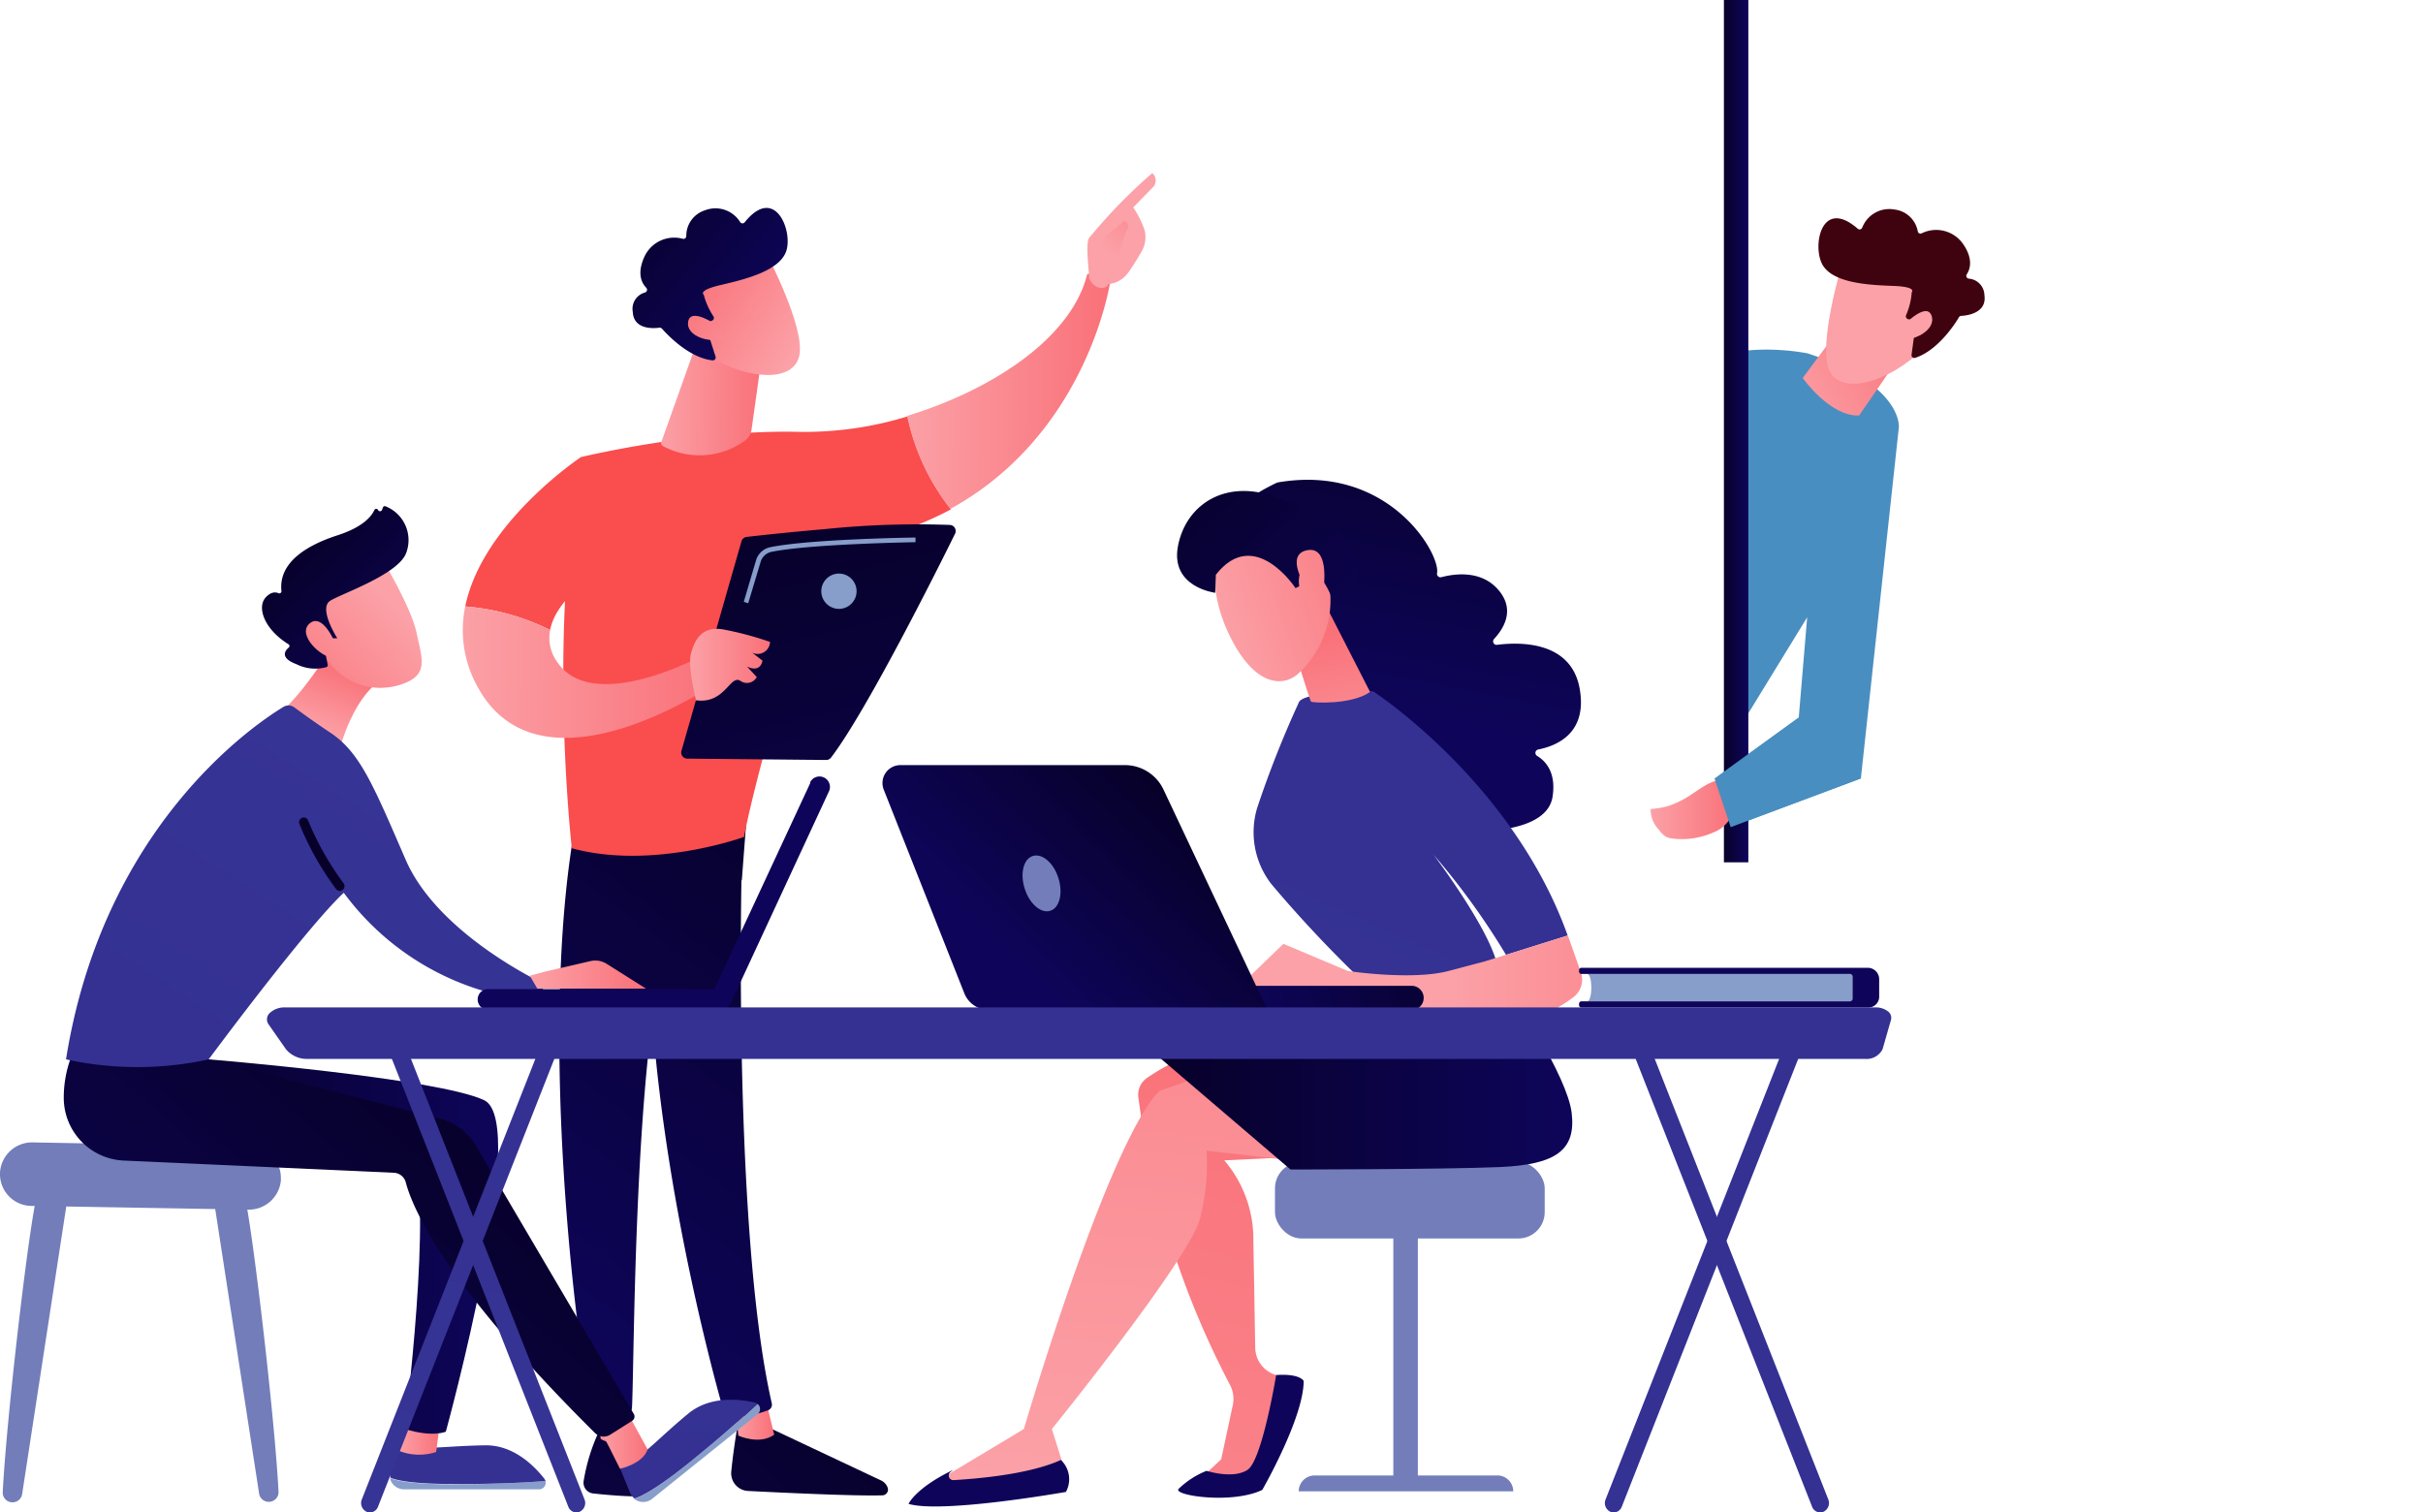
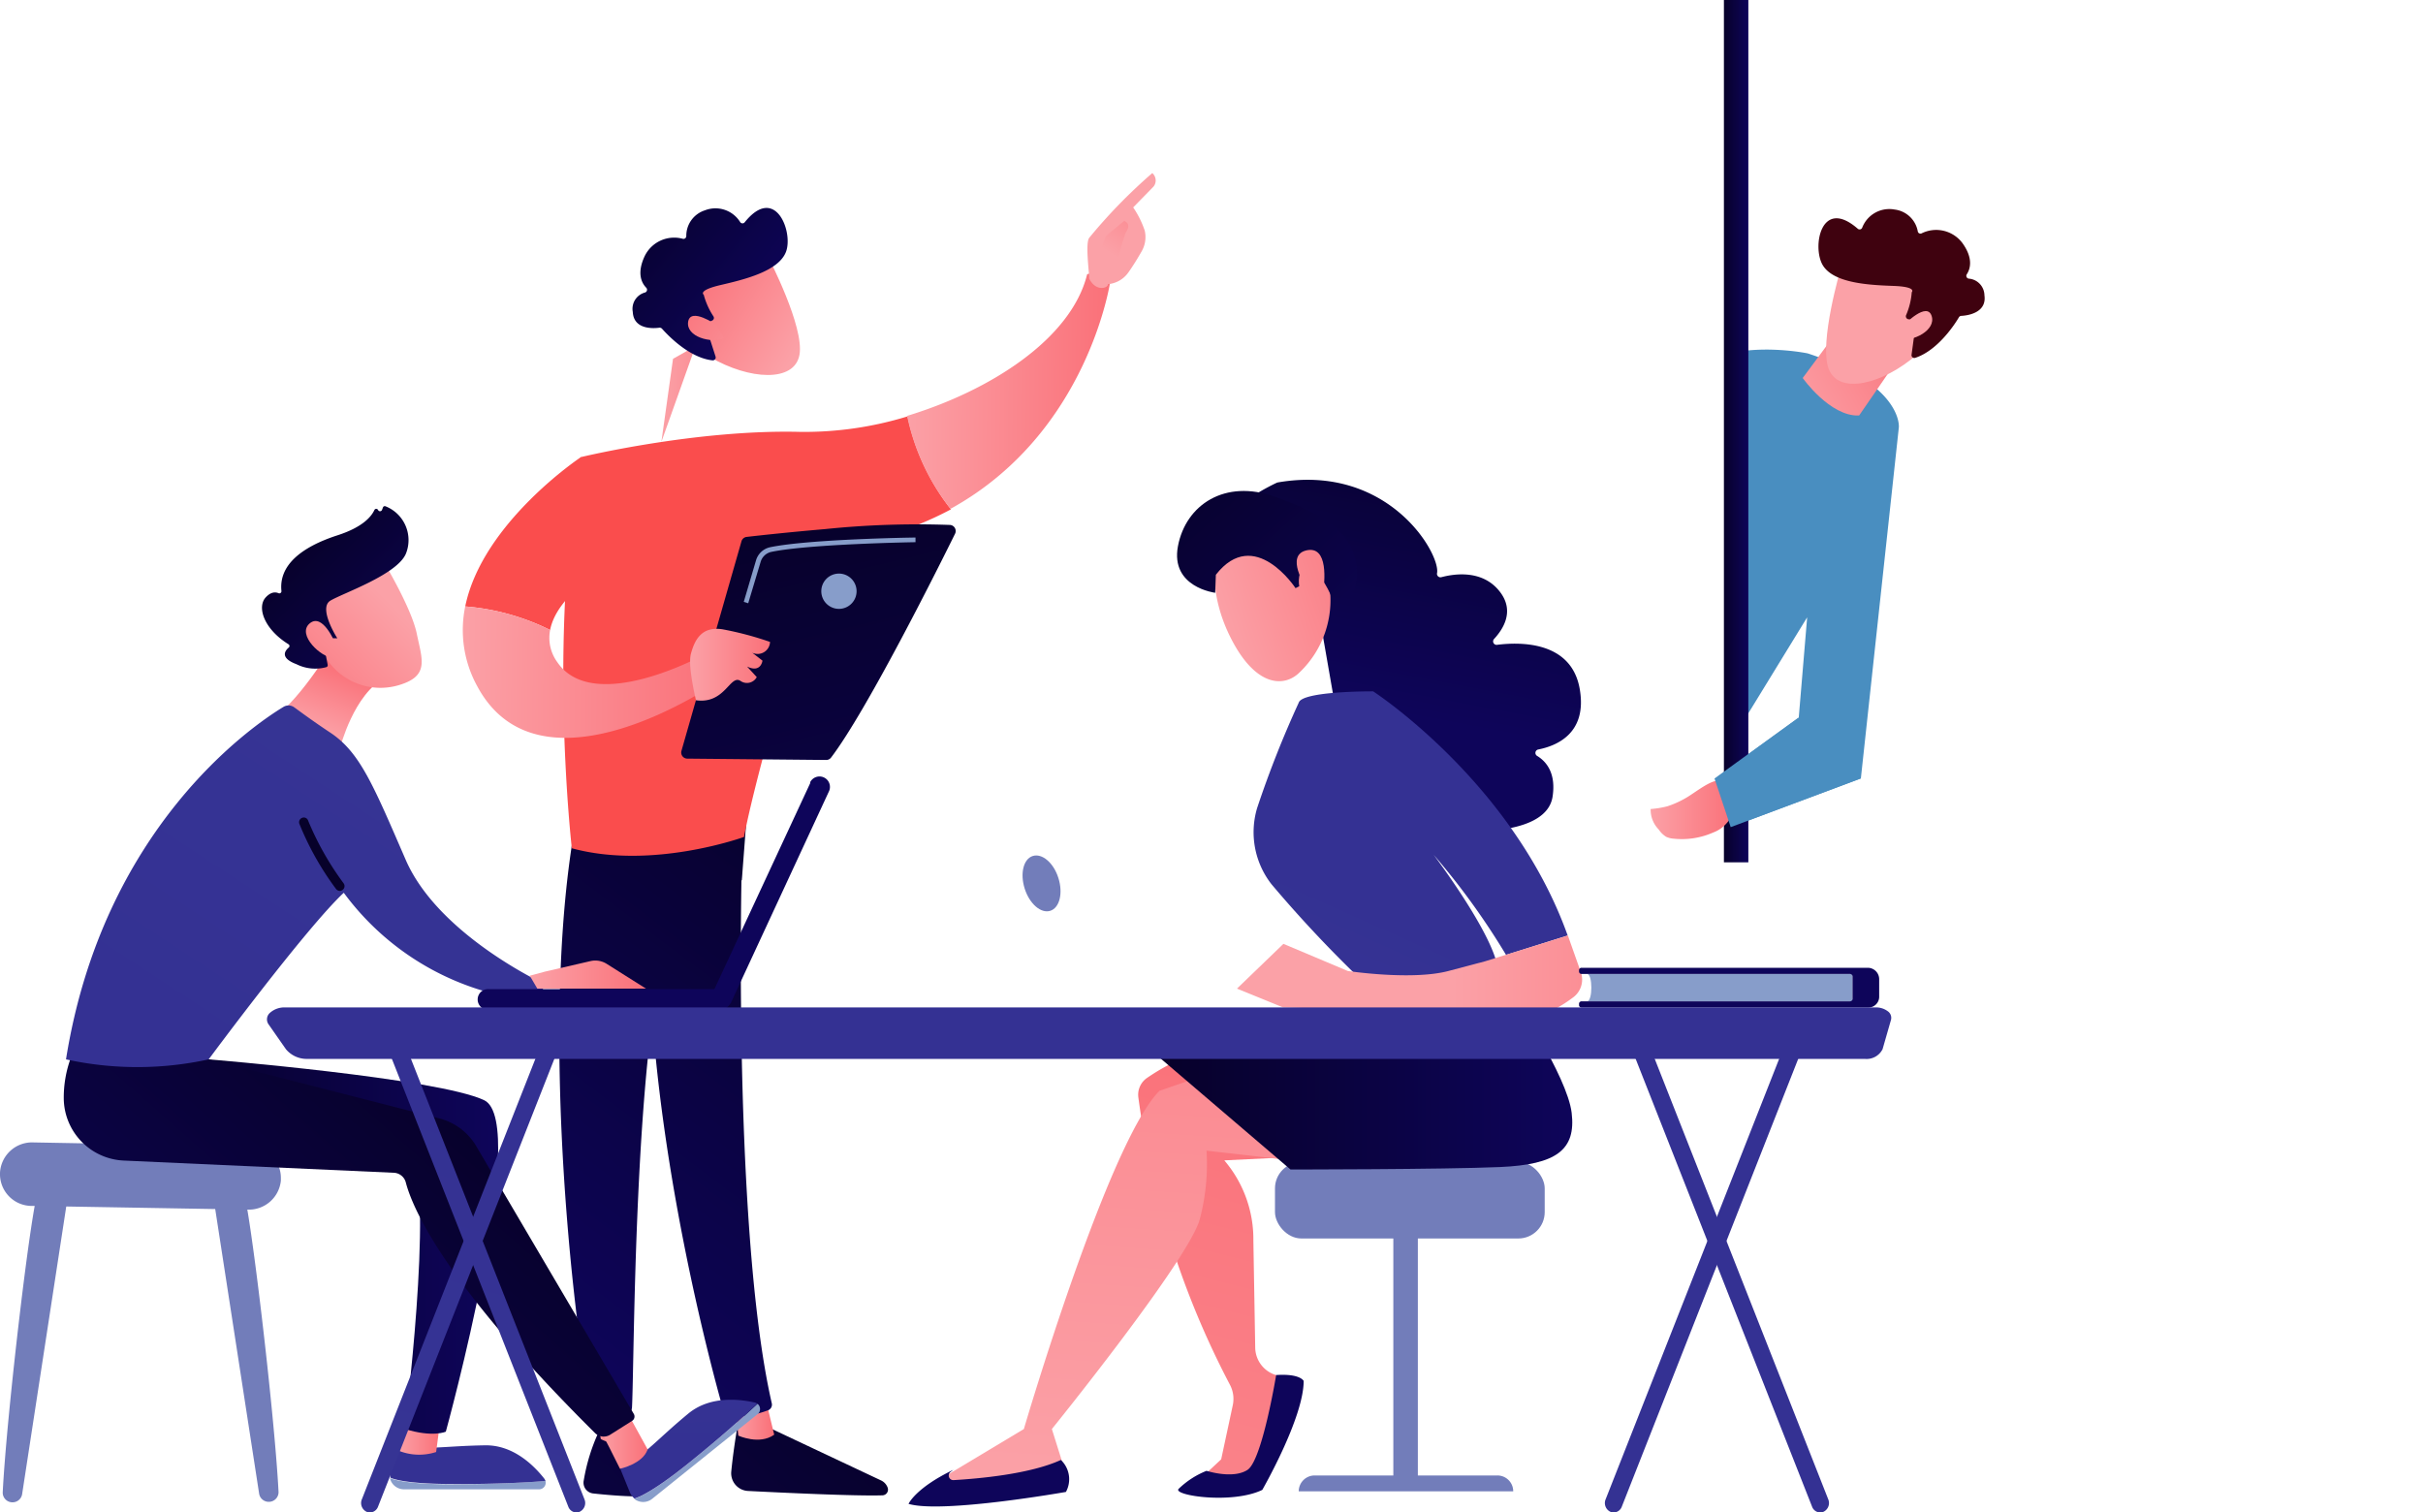
<svg xmlns="http://www.w3.org/2000/svg" xmlns:xlink="http://www.w3.org/1999/xlink" width="250" height="156.05" viewBox="0 0 250 156.05">
  <defs>
    <style>
      .a, .bn {
        fill: none;
      }

      .b {
        fill: url(#a);
      }

      .c {
        fill: url(#b);
      }

      .d {
        fill: url(#c);
      }

      .e {
        fill: url(#d);
      }

      .f {
        fill: url(#e);
      }

      .g {
        fill: url(#f);
      }

      .h {
        fill: url(#g);
      }

      .i {
        fill: url(#h);
      }

      .j {
        fill: url(#i);
      }

      .k {
        fill: url(#j);
      }

      .l {
        fill: url(#k);
      }

      .m {
        fill: url(#l);
      }

      .n {
        fill: url(#m);
      }

      .o {
        fill: url(#n);
      }

      .p {
        fill: url(#o);
      }

      .q {
        fill: url(#p);
      }

      .r {
        fill: url(#q);
      }

      .s {
        fill: url(#r);
      }

      .t {
        fill: #879dca;
      }

      .u {
        fill: #727dba;
      }

      .v {
        fill: url(#s);
      }

      .w {
        fill: url(#t);
      }

      .x {
        fill: url(#u);
      }

      .y {
        fill: url(#v);
      }

      .z {
        fill: url(#w);
      }

      .aa {
        fill: url(#x);
      }

      .ab {
        fill: url(#y);
      }

      .ac {
        fill: url(#z);
      }

      .ad {
        fill: url(#aa);
      }

      .ae {
        fill: url(#ab);
      }

      .af {
        fill: url(#ac);
      }

      .ag {
        fill: url(#ad);
      }

      .ah {
        fill: url(#ae);
      }

      .ai {
        fill: url(#af);
      }

      .aj {
        fill: url(#ag);
      }

      .ak {
        fill: url(#ah);
      }

      .al {
        fill: url(#ai);
      }

      .am {
        fill: url(#aj);
      }

      .an {
        fill: url(#ak);
      }

      .ao {
        fill: url(#al);
      }

      .ap {
        fill: url(#am);
      }

      .aq {
        fill: url(#an);
      }

      .ar {
        fill: url(#ao);
      }

      .as {
        fill: url(#ap);
      }

      .at {
        fill: url(#aq);
      }

      .au {
        fill: url(#ar);
      }

      .av {
        fill: url(#as);
      }

      .aw {
        fill: url(#at);
      }

      .ax {
        fill: url(#au);
      }

      .ay {
        fill: url(#av);
      }

      .az {
        fill: url(#aw);
      }

      .ba {
        fill: url(#ax);
      }

      .bb {
        fill: url(#ay);
      }

      .bc {
        fill: url(#az);
      }

      .bd {
        fill: url(#ba);
      }

      .be {
        clip-path: url(#bb);
      }

      .bf {
        fill: url(#bc);
      }

      .bg {
        fill: url(#bd);
      }

      .bh {
        fill: url(#be);
      }

      .bi {
        fill: url(#bf);
      }

      .bj {
        fill: url(#bg);
      }

      .bk {
        fill: url(#bh);
      }

      .bl {
        fill: #498ec0;
      }

      .bm {
        fill: url(#bi);
      }

      .bn {
        stroke-miterlimit: 10;
        stroke-width: 2.52px;
        stroke: url(#bj);
      }

      .bo {
        fill: url(#bk);
      }

      .bp {
        fill: url(#bl);
      }

      .bq {
        fill: url(#bm);
      }

      .br {
        fill: url(#bn);
      }
    </style>
    <linearGradient id="a" x1="5059.64" y1="134.53" x2="5013.72" y2="184.47" gradientTransform="translate(-4967.6 -39.7) rotate(0.54)" gradientUnits="userSpaceOnUse">
      <stop offset="0" stop-color="#07012a" />
      <stop offset="1" stop-color="#0e055a" />
    </linearGradient>
    <linearGradient id="b" x1="5044.74" y1="138.24" x2="5048.81" y2="138.24" gradientTransform="translate(-4967.6 -39.7) rotate(0.54)" gradientUnits="userSpaceOnUse">
      <stop offset="0" stop-color="#fba1a7" />
      <stop offset="1" stop-color="#fa7179" />
    </linearGradient>
    <linearGradient id="c" x1="5063.26" y1="78.05" x2="5024.19" y2="131.01" xlink:href="#a" />
    <linearGradient id="d" x1="5049.34" y1="125.06" x2="5003.42" y2="175.01" xlink:href="#a" />
    <linearGradient id="e" x1="5030.04" y1="138.03" x2="5033.56" y2="138.03" xlink:href="#b" />
    <linearGradient id="f" x1="5056.29" y1="72.91" x2="5017.22" y2="125.87" xlink:href="#a" />
    <linearGradient id="g" x1="2648.22" y1="-210.78" x2="2612.22" y2="-148.38" gradientTransform="matrix(-1, 0, 0, 1, 2565.26, 0)" gradientUnits="userSpaceOnUse">
      <stop offset="0" stop-color="#fa7179" />
      <stop offset="1" stop-color="#fa4d4d" />
    </linearGradient>
    <linearGradient id="h" x1="5061.52" y1="31.84" x2="5082.36" y2="31.84" xlink:href="#b" />
    <linearGradient id="i" x1="364.62" y1="27.41" x2="378.6" y2="59.23" gradientTransform="matrix(-1, -0.01, -0.01, 1, 474.72, 12.93)" xlink:href="#b" />
    <linearGradient id="j" x1="5082.26" y1="17.75" x2="5088.09" y2="8.78" xlink:href="#b" />
    <linearGradient id="k" x1="2660.48" y1="-203.71" x2="2624.48" y2="-141.31" xlink:href="#g" />
    <linearGradient id="l" x1="5015.93" y1="61.35" x2="5042.3" y2="61.35" xlink:href="#b" />
    <linearGradient id="m" x1="5036.18" y1="33.16" x2="5046.6" y2="33.16" xlink:href="#b" />
    <linearGradient id="n" x1="-800.41" y1="2404.11" x2="-804.3" y2="2391.26" gradientTransform="matrix(0.75, -0.66, 0.66, 0.75, -900.46, -2301.13)" xlink:href="#b" />
    <linearGradient id="o" x1="-803.92" y1="2381.72" x2="-800.66" y2="2400.31" gradientTransform="matrix(0.75, -0.66, 0.66, 0.75, -900.46, -2301.13)" xlink:href="#a" />
    <linearGradient id="p" x1="-804.39" y1="2404.05" x2="-807.9" y2="2392.49" gradientTransform="matrix(0.75, -0.66, 0.66, 0.75, -900.46, -2301.13)" xlink:href="#b" />
    <linearGradient id="q" x1="4786.84" y1="52.54" x2="4801.39" y2="113.17" gradientTransform="translate(-4705.66)" xlink:href="#a" />
    <linearGradient id="r" x1="4776.87" y1="68.58" x2="4785.12" y2="68.58" gradientTransform="translate(-4705.66)" xlink:href="#b" />
    <linearGradient id="s" x1="46.45" y1="108.72" x2="48.16" y2="150.72" gradientUnits="userSpaceOnUse">
      <stop offset="0" stop-color="#3b3c98" />
      <stop offset="1" stop-color="#343193" />
    </linearGradient>
    <linearGradient id="t" x1="41.03" y1="148.23" x2="45.38" y2="148.23" gradientTransform="matrix(1, 0, 0, 1, 0, 0)" xlink:href="#b" />
    <linearGradient id="u" x1="69.4" y1="107.78" x2="71.12" y2="149.78" xlink:href="#s" />
    <linearGradient id="v" x1="16.99" y1="128.61" x2="51.41" y2="128.61" gradientTransform="matrix(1, 0, 0, 1, 0, 0)" xlink:href="#a" />
    <linearGradient id="w" x1="61.63" y1="148.6" x2="66.82" y2="148.6" gradientTransform="matrix(1, 0, 0, 1, 0, 0)" xlink:href="#b" />
    <linearGradient id="x" x1="48.25" y1="114.27" x2="10.46" y2="157.12" gradientTransform="matrix(1, 0, 0, 1, 0, 0)" xlink:href="#a" />
    <linearGradient id="y" x1="32.79" y1="75.45" x2="35.35" y2="68.99" gradientTransform="matrix(1, 0, 0, 1, 0, 0)" xlink:href="#b" />
    <linearGradient id="z" x1="101.92" y1="-6.27" x2="23.4" y2="113.38" xlink:href="#s" />
    <linearGradient id="aa" x1="34.45" y1="86.06" x2="84.2" y2="3.14" gradientTransform="matrix(1, 0, 0, 1, 0, 0)" xlink:href="#a" />
    <linearGradient id="ab" x1="54.66" y1="100.55" x2="66.65" y2="100.55" gradientTransform="matrix(1, 0, 0, 1, 0, 0)" xlink:href="#b" />
    <linearGradient id="ac" x1="2270.25" y1="747.67" x2="2257.4" y2="757.5" gradientTransform="translate(-2307.77 -382.42) rotate(-7.5)" xlink:href="#b" />
    <linearGradient id="ad" x1="2261.22" y1="739.91" x2="2272.86" y2="754.89" gradientTransform="translate(-2307.77 -382.42) rotate(-7.5)" xlink:href="#a" />
    <linearGradient id="ae" x1="2268.65" y1="745.59" x2="2255.8" y2="755.42" gradientTransform="translate(-2307.77 -382.42) rotate(-7.5)" xlink:href="#b" />
    <linearGradient id="af" x1="-5766.45" y1="-1471.25" x2="-5798.52" y2="-1440.25" gradientTransform="matrix(-1.39, -0.07, -0.07, 1.39, -10619.66, -999.8)" xlink:href="#a" />
    <linearGradient id="ag" x1="-5746.75" y1="1089.99" x2="-5778.82" y2="1120.99" gradientTransform="matrix(0.65, -1.23, -1.23, -0.65, 8713.92, -7449.34)" xlink:href="#a" />
    <linearGradient id="ah" x1="98.59" y1="234.65" x2="130.64" y2="106.45" gradientTransform="matrix(1, 0, 0, 1, 0, 0)" xlink:href="#b" />
    <linearGradient id="ai" x1="171.11" y1="77.59" x2="140.64" y2="128.88" gradientTransform="matrix(1, 0, 0, 1, 0, 0)" xlink:href="#a" />
    <linearGradient id="aj" x1="114.16" y1="153.57" x2="120.57" y2="57.95" gradientTransform="matrix(1, 0, 0, 1, 0, 0)" xlink:href="#b" />
    <linearGradient id="ak" x1="119.75" y1="111.66" x2="162.22" y2="111.66" gradientTransform="matrix(1, 0, 0, 1, 0, 0)" xlink:href="#a" />
    <linearGradient id="al" x1="153.71" y1="67.25" x2="123.24" y2="118.54" gradientTransform="matrix(1, 0, 0, 1, 0, 0)" xlink:href="#a" />
    <linearGradient id="am" x1="149.67" y1="40.72" x2="143.41" y2="73.58" gradientTransform="matrix(1, 0, 0, 1, 0, 0)" xlink:href="#a" />
    <linearGradient id="an" x1="119.98" y1="147.1" x2="143.89" y2="93.49" xlink:href="#s" />
    <linearGradient id="ao" x1="139.32" y1="81.83" x2="136.76" y2="65.41" gradientTransform="matrix(1, 0, 0, 1, 0, 0)" xlink:href="#b" />
    <linearGradient id="ap" x1="-349.93" y1="5442.91" x2="-333.18" y2="5454.29" gradientTransform="translate(-4000.08 -3503.01) rotate(-52.83)" xlink:href="#b" />
    <linearGradient id="aq" x1="-338.75" y1="5429.3" x2="-345.01" y2="5462.16" gradientTransform="translate(-4000.08 -3503.01) rotate(-52.83)" xlink:href="#a" />
    <linearGradient id="ar" x1="-348.92" y1="5441.43" x2="-332.17" y2="5452.81" gradientTransform="translate(-4000.08 -3503.01) rotate(-52.83)" xlink:href="#b" />
    <linearGradient id="as" x1="149.83" y1="100.48" x2="185.44" y2="100.48" gradientTransform="matrix(1, 0, 0, 1, 0, 0)" xlink:href="#b" />
    <linearGradient id="at" x1="214.13" y1="285.57" x2="191.71" y2="291.71" gradientTransform="translate(-77.47 -177.84) rotate(-2.83)" xlink:href="#a" />
    <linearGradient id="au" x1="120.16" y1="82.32" x2="104.25" y2="99.14" gradientTransform="matrix(1, 0, 0, 1, 0, 0)" xlink:href="#a" />
    <linearGradient id="av" x1="10.58" y1="263.18" x2="53.05" y2="111.72" xlink:href="#s" />
    <linearGradient id="aw" x1="12.8" y1="263.8" x2="55.27" y2="112.35" xlink:href="#s" />
    <linearGradient id="ax" x1="129.55" y1="296.54" x2="172.02" y2="145.09" xlink:href="#s" />
    <linearGradient id="ay" x1="131.77" y1="297.16" x2="174.24" y2="145.71" xlink:href="#s" />
    <linearGradient id="az" x1="189.47" y1="55.05" x2="182.65" y2="83.71" gradientTransform="matrix(1, 0, 0, 1, 0, 0)" xlink:href="#a" />
    <linearGradient id="ba" x1="62.9" y1="277.85" x2="105.37" y2="126.4" xlink:href="#s" />
    <clipPath id="bb">
      <rect class="a" x="179.13" width="54.14" height="111.56" />
    </clipPath>
    <linearGradient id="bc" x1="-20051.22" y1="1392.6" x2="-20050.99" y2="1417.5" gradientTransform="translate(19747.05 4701.52) rotate(17)" xlink:href="#a" />
    <linearGradient id="bd" x1="-20057.22" y1="1364.79" x2="-20058.52" y2="1354.69" gradientTransform="translate(19747.05 4701.52) rotate(17)" xlink:href="#b" />
    <linearGradient id="be" x1="-20084.86" y1="1392.92" x2="-20084.63" y2="1417.82" gradientTransform="translate(19747.05 4701.52) rotate(17)" xlink:href="#a" />
    <linearGradient id="bf" x1="-20085.46" y1="1368.25" x2="-20086.72" y2="1358.41" gradientTransform="translate(19747.05 4701.52) rotate(17)" xlink:href="#b" />
    <linearGradient id="bg" x1="8341.97" y1="1288.78" x2="8353.63" y2="1345.53" gradientTransform="matrix(-0.96, -0.29, -0.29, 0.96, 8535.65, 1273.81)" xlink:href="#a" />
    <linearGradient id="bh" x1="-20086.22" y1="1324.9" x2="-20084.81" y2="1322.09" gradientTransform="translate(19747.05 4701.52) rotate(17)" xlink:href="#s" />
    <linearGradient id="bi" x1="-20071.55" y1="1263" x2="-20060.08" y2="1251.24" gradientTransform="translate(19747.05 4701.52) rotate(17)" xlink:href="#b" />
    <linearGradient id="bj" x1="177.87" y1="44.48" x2="180.39" y2="44.48" gradientTransform="matrix(1, 0, 0, 1, 0, 0)" xlink:href="#a" />
    <linearGradient id="bk" x1="170.29" y1="83.56" x2="178.83" y2="83.56" gradientTransform="matrix(1, 0, 0, 1, 0, 0)" xlink:href="#b" />
    <linearGradient id="bl" x1="5035.51" y1="6630.56" x2="5031.62" y2="6617.71" gradientTransform="matrix(-0.86, -0.51, -0.51, 0.86, 7888.77, -3132.76)" xlink:href="#b" />
    <linearGradient id="bm" data-name="名称未設定グラデーション 14" x1="5032" y1="6608.17" x2="5035.26" y2="6626.76" gradientTransform="matrix(-0.86, -0.51, -0.51, 0.86, 7888.77, -3132.76)" gradientUnits="userSpaceOnUse">
      <stop offset="0" stop-color="#07012a" />
      <stop offset="1" stop-color="#3f020f" />
    </linearGradient>
    <linearGradient id="bn" x1="5031.53" y1="6630.5" x2="5028.03" y2="6618.94" gradientTransform="matrix(-0.86, -0.51, -0.51, 0.86, 7888.77, -3132.76)" xlink:href="#b" />
  </defs>
  <g>
    <g>
      <g>
        <path class="b" d="M76.21,146.48s-.5,2.68-.76,5.35a1.83,1.83,0,0,0,1.74,2c3.54.18,11.13.54,13.86.45a.59.59,0,0,0,.53-.81h0a1.32,1.32,0,0,0-.68-.73l-12.48-5.88Z" />
        <path class="c" d="M75.83,144.89l.35,3.23s2.19,1,3.7-.1l-.87-3.6Z" />
        <path class="d" d="M76.7,84.36c-.18.84-1.29,42,2.93,60.42a.62.62,0,0,1-.37.72,10.89,10.89,0,0,1-3.59.7,1.07,1.07,0,0,1-1.06-.79c-1.22-4.28-7-25.76-7.62-46.23-.66-22.88,0-.78,0-.78l.65-14.13Z" />
        <path class="e" d="M61.77,147.74a19.59,19.59,0,0,0-1.54,5,1.12,1.12,0,0,0,1,1.35c1.17.13,3,.29,4.41.3a1.12,1.12,0,0,0,1.12-1.24,9.4,9.4,0,0,0-2.15-5.19Z" />
        <path class="f" d="M61.15,143.6l.84,4.87a3.14,3.14,0,0,0,2.63.21l-.38-5.24Z" />
        <path class="g" d="M59.29,85.45c-3.8,21.66.27,53.63,1.68,59.9a1,1,0,0,0,.78.74,6.45,6.45,0,0,0,2.81-.08.88.88,0,0,0,.65-.82c.25-5.05.19-36.07,3.66-48.29A2.77,2.77,0,0,1,70,95.37l6.54-4.56.57-7.46Z" />
        <g>
          <path class="h" d="M82.59,44.56c-10.77-.28-22.69,2.61-22.69,2.61C56.51,65.88,59,87.52,59,87.52c8.32,2.27,17.77-1.17,17.77-1.17,1.46-7.82,8.13-29.8,8.13-29.8a35.55,35.55,0,0,0,13.22-4,23.08,23.08,0,0,1-4.48-9.59A36.25,36.25,0,0,1,82.59,44.56Z" />
          <path class="i" d="M114.56,29a2.06,2.06,0,0,0-2.39-.7c-1.65,6.68-10,12-18.58,14.61a23.08,23.08,0,0,0,4.48,9.59C112.31,44.67,114.56,29,114.56,29Z" />
        </g>
        <g>
          <path class="j" d="M114.3,29.32c.11.35-1.18.88-1.92-.57,0-.69-.41-3.65,0-4.21a54.91,54.91,0,0,1,6.51-6.68,1,1,0,0,1,.12,1.4l-2.09,2.14a9.71,9.71,0,0,1,1.19,2.39,2.94,2.94,0,0,1-.31,2.13c-.37.65-.88,1.49-1.35,2.15A2.87,2.87,0,0,1,114.3,29.32Z" />
          <path class="k" d="M116,22.78l-1.9,1.58-.61,1.58,1.66,1.88a22.19,22.19,0,0,1,1-3.82C116.62,23.32,116.4,23,116,22.78Z" />
        </g>
        <path class="l" d="M63.93,57.65l-4-10.48S49.77,53.92,48,62.57A23.93,23.93,0,0,1,56.76,65C57.54,60.91,63.93,57.65,63.93,57.65Z" />
        <path class="m" d="M72.63,67.55s-11.36,6.27-15.12.78A4.24,4.24,0,0,1,56.76,65,23.93,23.93,0,0,0,48,62.57a12,12,0,0,0,1.23,8.21c6.56,12.28,24.84-.43,24.84-.43Z" />
-         <path class="n" d="M71.76,35.71l-3.52,9.88a.35.35,0,0,0,.15.43,8,8,0,0,0,8.37-.48,1.69,1.69,0,0,0,.78-1.19l1.2-8.57Z" />
+         <path class="n" d="M71.76,35.71l-3.52,9.88l1.2-8.57Z" />
        <g>
          <path class="o" d="M79.3,26.6s3.7,7.12,3.19,10-5.17,2.61-9.22.25l-2.78-7.68Z" />
          <path class="p" d="M73.48,33.07a.29.29,0,0,0,.13-.43,7.61,7.61,0,0,1-1-2.23s-.67-.44,1.73-1,6-1.41,6.76-3.44S80,19,76.84,22.93a.29.29,0,0,1-.46,0,3,3,0,0,0-3.65-1.23,2.76,2.76,0,0,0-1.92,2.65.29.29,0,0,1-.35.29,3.38,3.38,0,0,0-3.95,1.8c-.82,1.76-.31,2.76.17,3.25a.3.3,0,0,1-.13.49,1.74,1.74,0,0,0-1.26,2c.09,1.86,2.16,1.71,2.75,1.63a.33.33,0,0,1,.26.1c.5.56,2.75,3,5.21,3.27a.3.3,0,0,0,.32-.39l-1-3.11A.29.29,0,0,1,73,33.3Z" />
          <path class="q" d="M73.91,33.52S71.24,31.65,71,33.2s2.4,2.26,3.69,1.7Z" />
        </g>
        <g>
          <g>
            <path class="r" d="M70.31,77.47,76.5,55.86A.63.63,0,0,1,77,55.4c1.12-.13,4.37-.49,8.12-.81a93.08,93.08,0,0,1,12.9-.43.63.63,0,0,1,.52.91c-1.78,3.61-9.12,18.28-12.79,23.09a.63.63,0,0,1-.51.25l-14.36-.14A.63.63,0,0,1,70.31,77.47Z" />
            <path class="s" d="M71.81,72.25s-.87-3.55-.52-4.81,1-2.87,3.27-2.51a33.35,33.35,0,0,1,4.89,1.3,1.28,1.28,0,0,1-1.84,1.11l1.06.82s-.15,1.31-1.59.61l1,1.09a1.15,1.15,0,0,1-1.68.39C75.32,69.56,74.81,72.67,71.81,72.25Z" />
          </g>
          <path class="t" d="M84.74,61a1.82,1.82,0,1,0,1.82-1.82A1.82,1.82,0,0,0,84.74,61Z" />
          <path class="t" d="M77.2,62.24l-.46-.14L78,57.83a1.94,1.94,0,0,1,1.46-1.37c4-.83,14.51-1,15-1v.48c-.11,0-10.92.18-14.87,1a1.47,1.47,0,0,0-1.1,1Z" />
        </g>
      </g>
      <g>
        <path class="u" d="M4,122.71C3.31,123.69.69,145.79.28,154a1,1,0,0,0,1,1h0a1,1,0,0,0,1-.82L7,123.41Z" />
        <path class="u" d="M25.05,122.71c.65,1,3.28,23.08,3.69,31.24a1,1,0,0,1-1,1h0a1,1,0,0,1-1-.82L22,123.41Z" />
        <path class="u" d="M0,121v.24a3.28,3.28,0,0,0,3.35,3.18l22.16.38a3.32,3.32,0,0,0,3.47-3v-.22a3.26,3.26,0,0,0-3.34-3.31l-22.17-.4A3.31,3.31,0,0,0,0,121Z" />
      </g>
      <g>
        <g>
          <path class="t" d="M46.69,153.14c-3.94,0-5.68-.33-6.46-.64a1.49,1.49,0,0,0,1.45,1.16H55.62a.68.68,0,0,0,.66-.86C54.69,152.93,51.31,153.14,46.69,153.14Z" />
          <path class="v" d="M56.28,152.8a.9.9,0,0,0-.12-.24c-1.06-1.35-3.19-3.48-6.09-3.44-4.25.06-5.74.52-9,0l-.78,2.58a1.44,1.44,0,0,0,0,.77c.78.31,2.52.64,6.46.64C51.31,153.14,54.69,152.93,56.28,152.8Z" />
        </g>
        <path class="w" d="M42,146.36l-1,3.26a5.65,5.65,0,0,0,4,.19l.37-2.82Z" />
        <g>
          <path class="t" d="M70.88,151.1c-3.08,2.46-4.65,3.29-5.45,3.54a1.49,1.49,0,0,0,1.86,0l10.87-8.73a.68.68,0,0,0,0-1.07C77,145.92,74.48,148.2,70.88,151.1Z" />
          <path class="x" d="M78.13,144.83a.63.63,0,0,0-.23-.12c-1.68-.38-4.67-.7-6.9,1.15-3.28,2.71-4.15,4-7,5.68L65,154a1.59,1.59,0,0,0,.46.61c.8-.25,2.37-1.08,5.45-3.54C74.48,148.2,77,145.92,78.13,144.83Z" />
        </g>
        <path class="y" d="M21.53,109.3s23.59,1.93,28.42,4.21S46,147.71,46,147.71s-1.32.63-4.25-.28c0,0,3-23.56.77-28.67L17,114.59Z" />
        <path class="z" d="M61.63,147.05c.22.2,2.34,4.49,2.34,4.49s2.37-.51,2.85-2l-2.13-3.87Z" />
        <path class="aa" d="M7.32,109.11a11.87,11.87,0,0,0-.74,4.3,6.48,6.48,0,0,0,6.17,6.33L40.64,121a1.33,1.33,0,0,1,1.23,1c.66,2.53,3.86,10.31,19.52,25.85A1.27,1.27,0,0,0,63,148l2.23-1.41a.53.53,0,0,0,.17-.7L49.11,118.21a6.22,6.22,0,0,0-3.82-2.83L21.53,109.3Z" />
        <path class="ab" d="M34.8,65.8s-3,5.28-6,7.84l6.29,3.51s1.42-5.59,4.66-7.23Z" />
        <path class="ac" d="M6.81,109.3a34.44,34.44,0,0,0,14.72,0s10-13.51,13.94-17.19a27.69,27.69,0,0,0,20,11.18l.77-1.73s-11-5.06-14.38-12.85S37.13,77.6,34.05,75.57C32.14,74.3,31,73.44,30.39,73a1,1,0,0,0-1.12-.08C26,74.89,10.62,85.42,6.81,109.3Z" />
        <path class="ad" d="M35.06,91.92a.5.5,0,0,1-.38-.19A30.11,30.11,0,0,1,30.89,85a.48.48,0,0,1,.28-.62.47.47,0,0,1,.62.28,30.22,30.22,0,0,0,3.66,6.47.49.49,0,0,1-.09.68A.54.54,0,0,1,35.06,91.92Z" />
        <path class="ae" d="M54.66,100.67l1.55-.42,4.72-1.09a2.2,2.2,0,0,1,1.66.28L66.65,102l-11.21,0Z" />
        <g>
          <path class="af" d="M39.54,57.88S42.45,62.7,43,65.37s1.31,4.33-1.72,5.28a6.66,6.66,0,0,1-7.63-2.74s-2.76-3.83-2.49-5.58S39.54,57.88,39.54,57.88Z" />
          <path class="ag" d="M34.41,65.85l.39,0s-2-3.11-.71-3.88,6.83-2.66,7.78-4.82a3.75,3.75,0,0,0-2.11-4.92.2.2,0,0,0-.25.13l-.1.26a.22.22,0,0,1-.4,0h0a.21.21,0,0,0-.38,0c-.3.65-1.17,1.76-3.81,2.61-3.74,1.21-6.07,3.1-5.78,5.76a.22.22,0,0,1-.31.21c-.3-.13-.77-.15-1.31.43-.93,1-.2,3.27,2.36,4.85a.21.21,0,0,1,0,.34c-.38.33-.92,1.06.81,1.71a4.34,4.34,0,0,0,3.09.3.21.21,0,0,0,.13-.24l-.45-2.33a.21.21,0,0,1,.18-.25Z" />
          <path class="ah" d="M34.57,66.33s-1.28-3.16-2.63-2,1.25,3.56,2.44,3.53Z" />
        </g>
      </g>
      <g>
        <path class="ai" d="M50.33,104.19h.05l23.94,0a1.07,1.07,0,1,0,0-2.14l-23.94,0a1.07,1.07,0,0,0-.05,2.14Z" />
        <path class="aj" d="M83.6,80.74l0,.05L73.5,102.51a1.07,1.07,0,0,0,1.94.9L85.51,81.69a1.07,1.07,0,0,0-1.91-1Z" />
      </g>
      <g>
        <g>
          <rect class="u" x="143.76" y="126.02" width="2.53" height="27.33" />
          <path class="u" d="M156.09,153.87H134a1.64,1.64,0,0,1,1.64-1.64h18.85a1.63,1.63,0,0,1,1.64,1.64Z" />
          <rect class="u" x="131.55" y="119.89" width="27.83" height="7.89" rx="2.72" />
        </g>
        <g>
          <path class="ak" d="M126.37,107.8a22,22,0,0,0-8,3.4,2.1,2.1,0,0,0-.92,2,89.09,89.09,0,0,0,9.43,29.63,3.12,3.12,0,0,1,.31,2.18L126,150.56l-2.21,2.07h5.69l3.79-10.24-1.62-.52a3,3,0,0,1-2.14-2.87l-.19-11a12.51,12.51,0,0,0-3-8.28l9.09-.44Z" />
          <path class="al" d="M121.59,153.63c-.52.68,5.57,1.58,8.65.09,0,0,4.27-7.42,4.27-11.24,0,0-.34-.78-2.84-.61,0,0-1.44,8.79-2.95,9.78s-4.23.1-4.23.1A8.83,8.83,0,0,0,121.59,153.63Z" />
          <path class="am" d="M134.27,119.89c-.05-.08-9.78-1.17-9.78-1.17a22.44,22.44,0,0,1-.68,7c-1,4.07-15.28,21.72-15.28,21.72l1.49,4.75a24.11,24.11,0,0,1-13.67.82l9.29-5.57s8.69-29.61,14-34.9l9.75-3.37Z" />
          <path class="an" d="M156.09,102.66s5.61,8.34,6.07,12.15-1.54,5.35-7.42,5.6-21.59.25-21.59.25l-13.4-11.45s9.77-3.49,12.31-4.47S156.09,102.66,156.09,102.66Z" />
          <path class="ao" d="M109.46,150.63a2.74,2.74,0,0,1,.52,3.3s-12.78,2.26-16.24,1.23c0,0,.72-1.64,4.62-3.51l-.29.22a.47.47,0,0,0,.31.84C101,152.56,106.28,152.09,109.46,150.63Z" />
        </g>
        <g>
          <path class="ap" d="M131.81,49.78c11.46-2,16.85,7.4,16.46,9.36a.36.36,0,0,0,.45.41c1.31-.35,4.22-.8,6,1.46,1.59,2,.4,3.87-.56,4.91a.36.36,0,0,0,.3.61c2.42-.31,7.67-.38,8.53,4.54.81,4.6-2.39,5.89-4.29,6.26a.36.36,0,0,0-.12.65c1,.6,2,1.84,1.6,4.29-.69,3.83-8.21,3.52-9.09,3.47a.33.33,0,0,1-.16,0l-12-6.86a.36.36,0,0,1-.17-.26l-2.44-14a.36.36,0,0,1,.1-.31l-7.85-11.08C125.7,52.72,131.67,49.8,131.81,49.78Z" />
          <path class="aq" d="M140.93,101.56a128.48,128.48,0,0,1-9.74-10.33,8.72,8.72,0,0,1-1.48-7.87A107,107,0,0,1,134,72.5c.36-1.22,7.68-1.17,7.68-1.17s14.41,9.35,20.07,25.19l-6.36,2a74.9,74.9,0,0,0-7.47-10.33s6.43,8.5,6.65,12Z" />
-           <path class="ar" d="M133.13,65.67c.08.26,2,6.59,2.14,6.72s4.19.35,6.09-1l-4.72-9.23Z" />
          <g>
            <path class="as" d="M125.47,57.54s-.92,3.62,1.63,8.5,5.45,4.88,7,3.32a10.31,10.31,0,0,0,3.07-8.93C136.74,55.71,126.81,52.92,125.47,57.54Z" />
            <path class="at" d="M133.67,60.68s-4.24-6.48-8.22-1.38l-.07,1.86s-4.65-.56-3.84-4.82,4.84-6.94,10-5.09S139.71,55,140,58.71s-2.61,2.9-2.61,2.9-1-2.62-2.34-2.89-1,1.77-1,1.77Z" />
            <path class="au" d="M134.75,60.6s-2.2-3.32.06-3.82,1.9,3.24,1.66,4.61Z" />
          </g>
          <path class="av" d="M127.63,102l4.79-4.62,6.64,2.8s6.61,1,10.39,0l3.78-1,8.54-2.66,1.34,3.79a2.28,2.28,0,0,1-.83,2.62,14.79,14.79,0,0,1-2.16,1.35c-1.12.49-27.73-.34-27.73-.34Z" />
        </g>
        <g>
-           <path class="aw" d="M145.78,104.2h-.06l-27.83,0a1.25,1.25,0,0,1,0-2.49l27.83,0a1.25,1.25,0,0,1,.06,2.49Z" />
-           <path class="ax" d="M92.87,78.94h23.18a4.4,4.4,0,0,1,4,2.53l10.72,22.72H102a2.7,2.7,0,0,1-2.5-1.7l-8.31-21A1.85,1.85,0,0,1,92.87,78.94Z" />
          <path class="u" d="M109.2,90.58c.5,1.56.13,3.08-.83,3.39s-2.14-.71-2.64-2.27-.14-3.07.82-3.38S108.7,89,109.2,90.58Z" />
        </g>
      </g>
      <g>
        <path class="ay" d="M38.17,156.05a.78.78,0,0,1-.36-.08,1,1,0,0,1-.47-1.29l18.91-48a.86.86,0,0,1,1.18-.51,1,1,0,0,1,.47,1.29l-18.9,48A.91.91,0,0,1,38.17,156.05Z" />
        <path class="az" d="M59.47,156.05a.91.91,0,0,1-.83-.59l-18.91-48a1,1,0,0,1,.47-1.29.87.87,0,0,1,1.19.51l18.91,48a1,1,0,0,1-.48,1.29A.72.72,0,0,1,59.47,156.05Z" />
        <path class="ba" d="M166.5,156.05a.78.78,0,0,1-.36-.08,1,1,0,0,1-.47-1.29l18.91-48a.87.87,0,0,1,1.18-.51,1,1,0,0,1,.48,1.29l-18.91,48A.91.91,0,0,1,166.5,156.05Z" />
        <path class="bb" d="M187.8,156.05a.91.91,0,0,1-.83-.59l-18.91-48a1,1,0,0,1,.47-1.29.87.87,0,0,1,1.19.51l18.91,48a1,1,0,0,1-.47,1.29A.78.78,0,0,1,187.8,156.05Z" />
      </g>
      <g>
        <path class="t" d="M163.75,103.31h27.39v-2.82H163.75C164.34,100.49,164.34,103.31,163.75,103.31Z" />
        <path class="bc" d="M190.88,103.31a.25.25,0,0,0,.26-.25v-2.32a.25.25,0,0,0-.26-.25h-27.7a.26.26,0,0,1-.26-.26v-.13a.25.25,0,0,1,.26-.25h29.53a1.18,1.18,0,0,1,1.18,1.18v1.81a1.11,1.11,0,0,1-1.11,1.11h-29.6a.25.25,0,0,1-.26-.25v-.13a.26.26,0,0,1,.26-.26Z" />
      </g>
      <path class="bd" d="M195.11,105.22a.83.83,0,0,0-.34-.89,2,2,0,0,0-1.25-.39H29.42a2.22,2.22,0,0,0-1.58.57.89.89,0,0,0-.12,1.19l1.78,2.55a2.79,2.79,0,0,0,2.26,1H192.39a1.85,1.85,0,0,0,1.85-1Z" />
    </g>
    <g>
      <g class="be">
        <g>
          <g>
            <path class="bf" d="M166.19,140.5a34.74,34.74,0,0,0-1.43,3.27,1.54,1.54,0,0,0,.85,1.95c2.64,1.09,8.69,3.48,12.83,4.12a.7.7,0,0,0,.71-1,21.53,21.53,0,0,0-10.5-8.81Z" />
            <path class="bg" d="M165.9,136.59l.35,3.8a1.18,1.18,0,0,0,.94,1.05,7.15,7.15,0,0,0,1.19.12,1.55,1.55,0,0,0,1.55-1.53l0-3.8Z" />
            <path class="bh" d="M140.47,135.57a15.19,15.19,0,0,1,2.22,6.44,1.32,1.32,0,0,1-1.71,1.31l-5.67-1.74a1.4,1.4,0,0,1-.85-2C135.45,137.68,137.51,134.68,140.47,135.57Z" />
            <path class="bi" d="M138,131.53s-.2,2.63-.27,4.39a.56.56,0,0,0,.58.57,5,5,0,0,1,2.18.25.41.41,0,0,0,.56-.26l1.31-4.08Z" />
            <path class="bj" d="M169.6,80.53l1.13,56.3s-3.86,1.13-5.37.57L158,90.18s-11.23,24.28-15.11,43l-5.84-1.31s4.94-49.33,16.83-63.1Z" />
            <path class="bk" d="M158.25,89.77h0a.18.18,0,0,1-.08-.23l2.23-5a.17.17,0,0,1,.22-.08.16.16,0,0,1,.09.22l-2.23,5A.17.17,0,0,1,158.25,89.77Z" />
          </g>
          <path class="bl" d="M186.51,36.46s-14-2.94-15,7.33a138,138,0,0,0-20.43,27.42,1,1,0,0,0,.43,1.4L173,83.41a1.28,1.28,0,0,0,1.66-.47l11.8-19.25-.87,10.36-8.65,6.27,1.67,5,13.39-5,3.92-36.24S196.36,39.67,186.51,36.46Z" />
          <path class="bm" d="M193.74,28.56,186,39s2.82,4,5.82,3.87L196,36.8S196.85,28.11,193.74,28.56Z" />
        </g>
      </g>
      <line class="bn" x1="179.13" x2="179.13" y2="88.97" />
      <path class="bo" d="M173.82,82.4a9.84,9.84,0,0,1-1.79.79,10,10,0,0,1-1.72.28,2.91,2.91,0,0,0,.83,2.11,2.58,2.58,0,0,0,.76.75,2.14,2.14,0,0,0,.79.2,8,8,0,0,0,4.08-.64,3.4,3.4,0,0,0,1.82-1.59,3.36,3.36,0,0,0,.24-1.34c0-1-.35-2.56-1.67-2.41C176.19,80.67,174.7,81.93,173.82,82.4Z" />
      <polyline class="bl" points="185.55 74.05 176.9 80.32 178.57 85.34 191.96 80.32" />
      <g>
        <path class="bp" d="M189.94,27.66s-2.29,7.69-1.26,10.4,5.57,1.6,9.11-1.48l1.29-8.07Z" />
        <path class="bq" d="M196.87,32.93a.31.31,0,0,1-.21-.4,7.33,7.33,0,0,0,.59-2.38s.58-.56-1.88-.65-6.15-.26-7.29-2.12-.21-7.09,3.59-3.79a.29.29,0,0,0,.46-.08,3,3,0,0,1,3.36-1.89,2.76,2.76,0,0,1,2.38,2.24.28.28,0,0,0,.39.22,3.38,3.38,0,0,1,4.22,1c1.13,1.57.82,2.65.45,3.22a.29.29,0,0,0,.22.45,1.75,1.75,0,0,1,1.6,1.72c.26,1.84-1.8,2.09-2.39,2.12a.29.29,0,0,0-.24.14c-.38.65-2.15,3.42-4.51,4.19a.29.29,0,0,1-.38-.32l.44-3.25a.3.3,0,0,0-.23-.33Z" />
        <path class="br" d="M196.54,33.44s2.27-2.33,2.76-.85S197.38,35.27,196,35Z" />
      </g>
    </g>
  </g>
</svg>